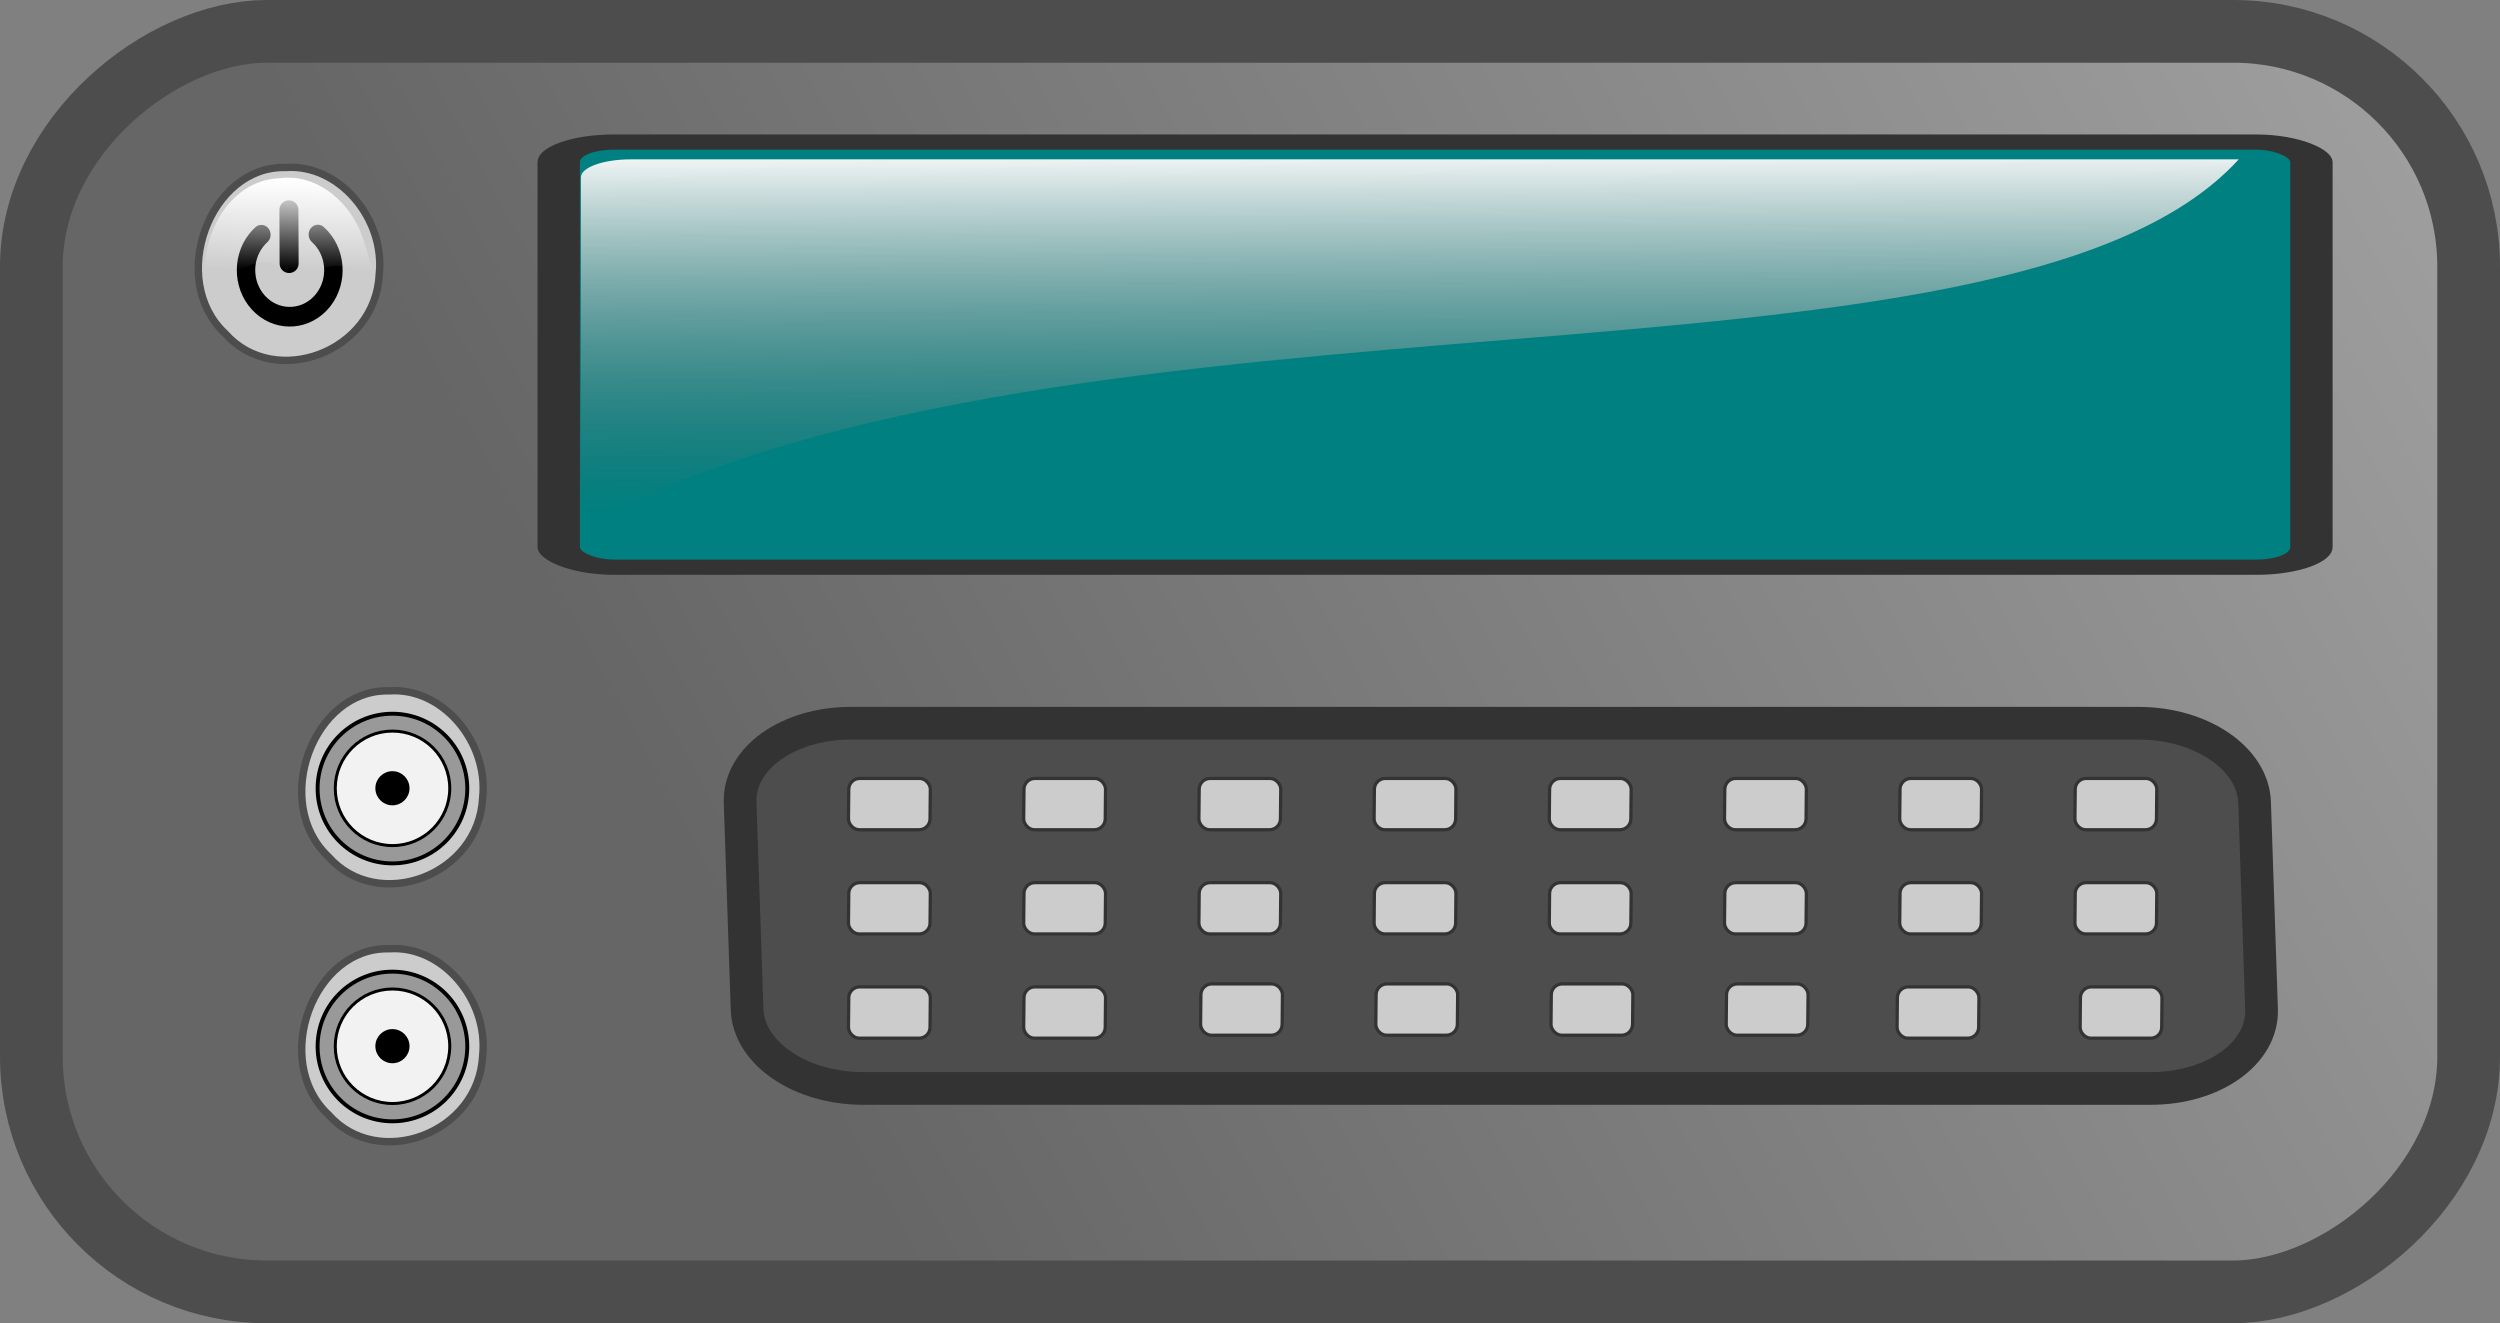
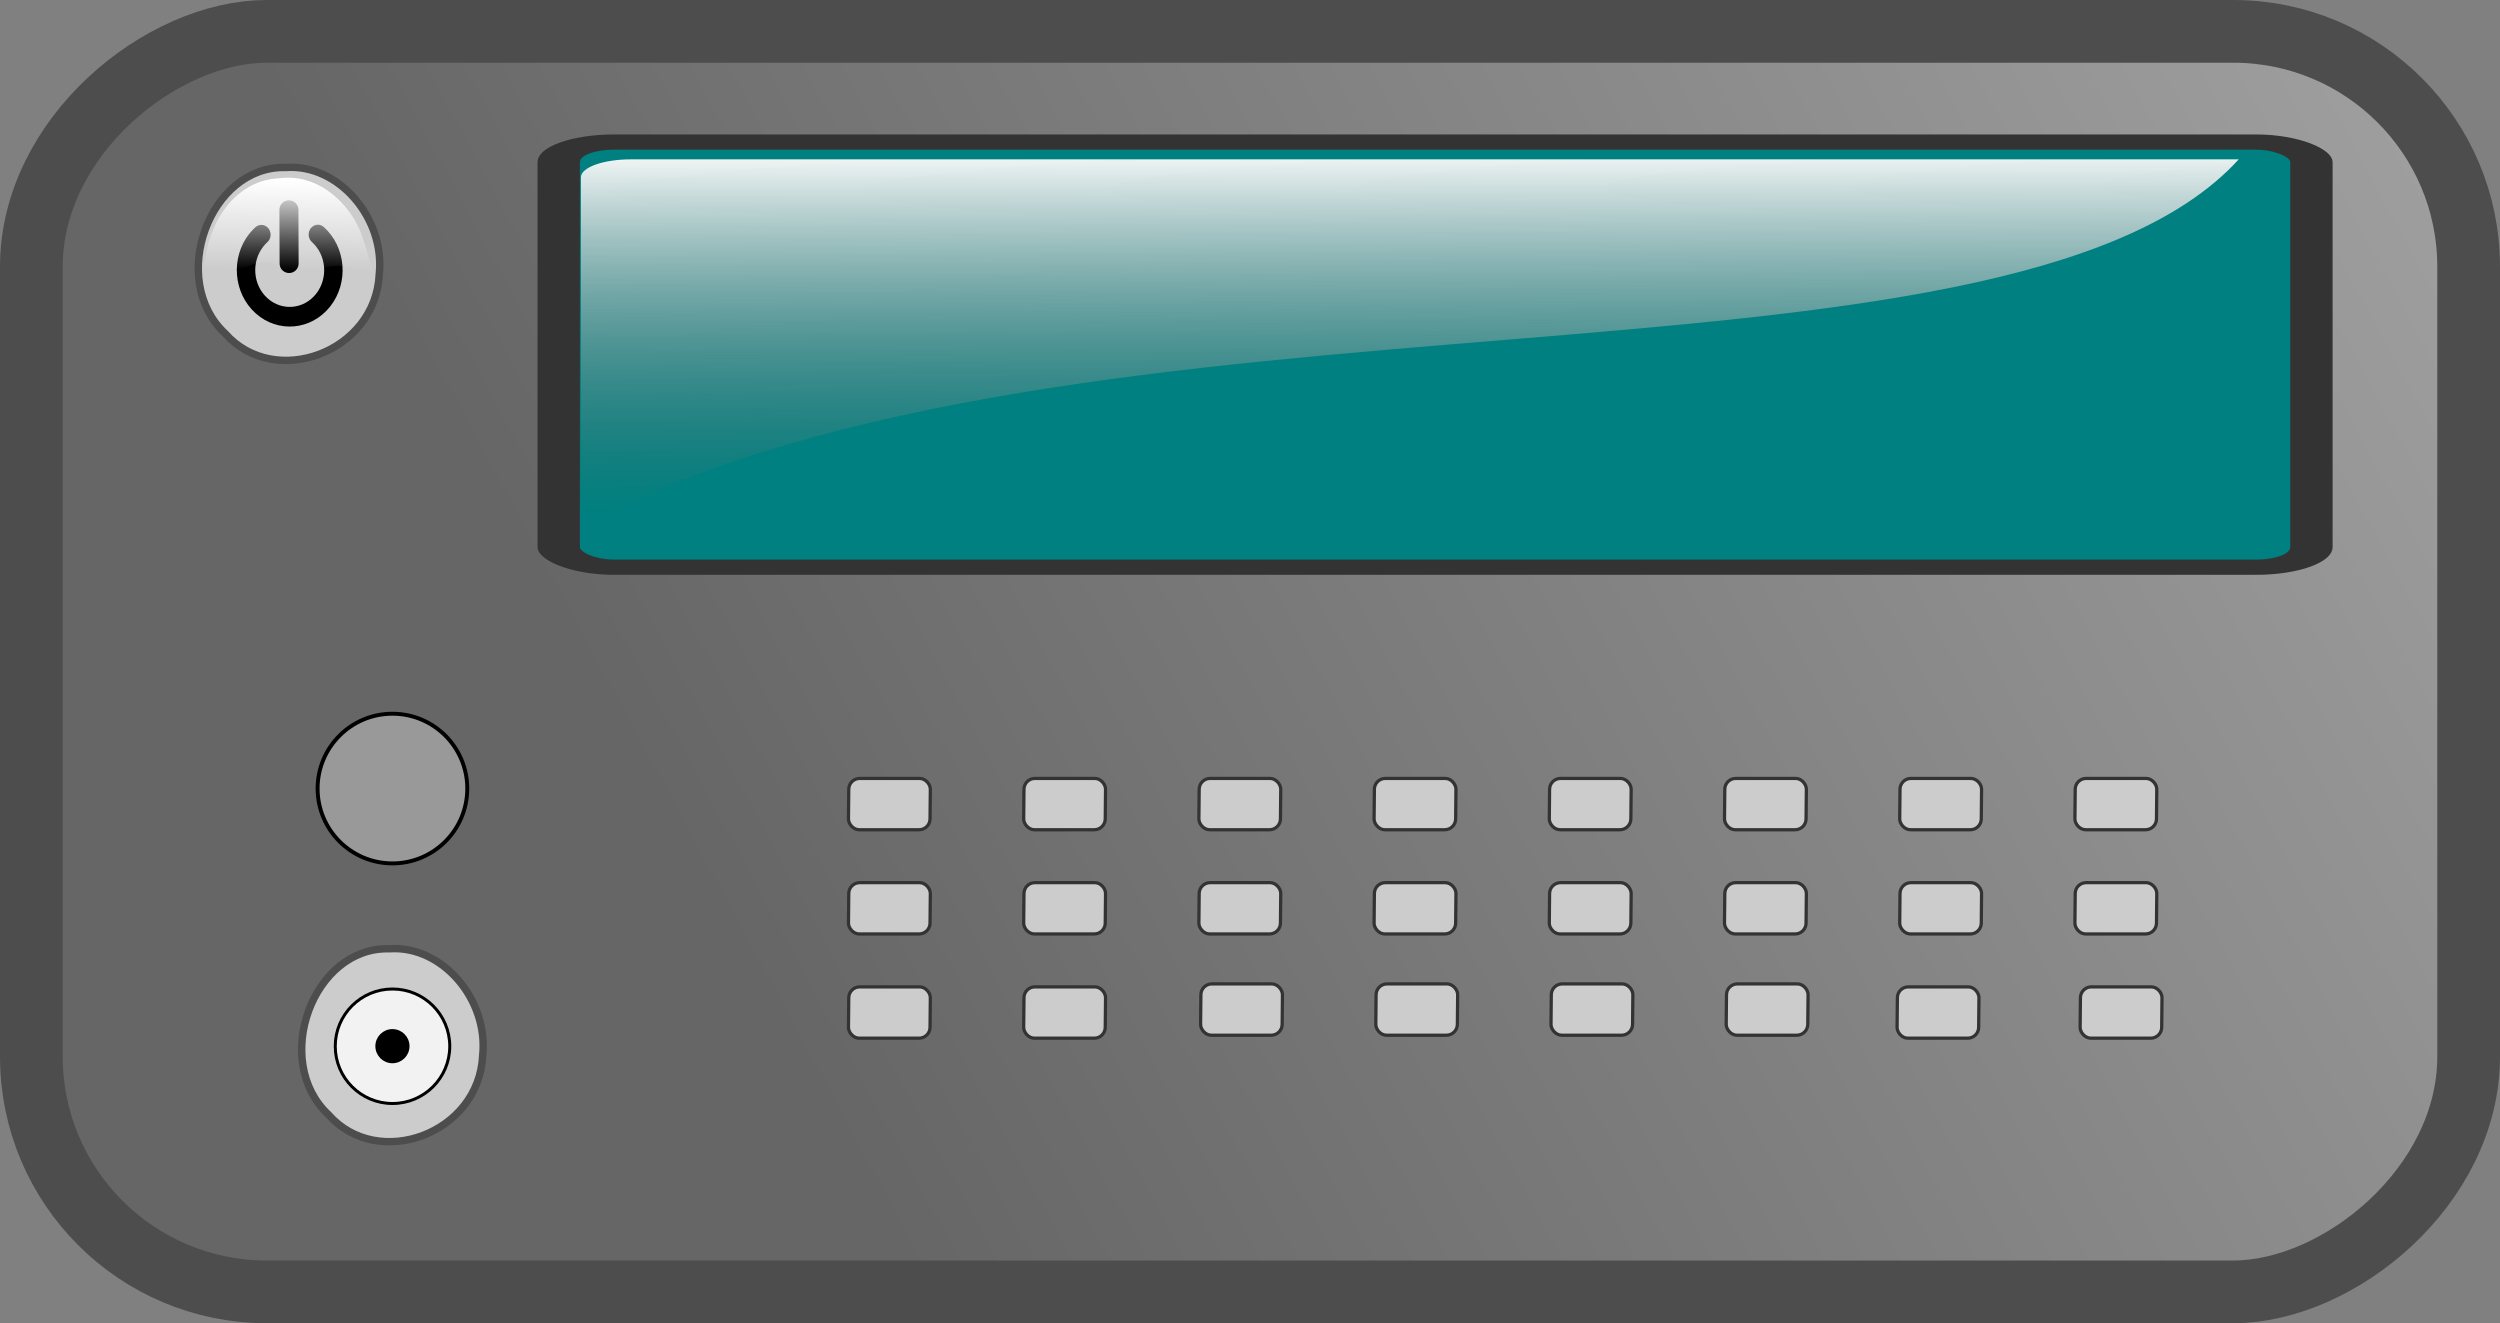
<svg xmlns="http://www.w3.org/2000/svg" xmlns:ns1="http://sodipodi.sourceforge.net/DTD/sodipodi-0.dtd" xmlns:ns2="http://www.inkscape.org/namespaces/inkscape" xmlns:xlink="http://www.w3.org/1999/xlink" width="637.798" height="337.578" id="svg47331" ns1:version="0.32" ns2:version="0.47pre4 r22446" version="1.0" ns1:docname="function_generator.svg" ns2:output_extension="org.inkscape.output.svg.inkscape" ns2:export-filename="/home/cats/Desktop/computer.png" ns2:export-xdpi="150" ns2:export-ydpi="150">
  <rect width="100%" height="100%" fill="#808080" stroke="none" />
  <title id="title3204">Function Generator</title>
  <defs id="defs47333">
    <ns2:path-effect effect="bend_path" id="path-effect49097" bendpath="m 243.121,345.888 388.166,0" is_visible="true" prop_scale="1" deactivate_knotholder="false" scale_y_rel="false" vertical="false" />
    <linearGradient ns2:collect="always" id="linearGradient48822">
      <stop style="stop-color:#808080;stop-opacity:1" offset="0" id="stop48824" />
      <stop style="stop-color:#4d4d4d;stop-opacity:1" offset="1" id="stop48826" />
    </linearGradient>
    <linearGradient ns2:collect="always" id="linearGradient48363">
      <stop style="stop-color:#b3b3b3;stop-opacity:1" offset="0" id="stop48365" />
      <stop style="stop-color:#666666;stop-opacity:1" offset="1" id="stop48367" />
    </linearGradient>
    <linearGradient id="linearGradient48155" ns2:collect="always">
      <stop id="stop48157" offset="0" style="stop-color:#999999;stop-opacity:1" />
      <stop id="stop48159" offset="1" style="stop-color:#4d4d4d;stop-opacity:1" />
    </linearGradient>
    <linearGradient ns2:collect="always" id="linearGradient48131">
      <stop style="stop-color:#1a1a1a;stop-opacity:1" offset="0" id="stop48133" />
      <stop style="stop-color:#b3b3b3;stop-opacity:1" offset="1" id="stop48135" />
    </linearGradient>
    <linearGradient ns2:collect="always" id="linearGradient48118">
      <stop style="stop-color:#ffffff;stop-opacity:1" offset="0" id="stop48120" />
      <stop style="stop-color:#666666;stop-opacity:0;" offset="1" id="stop48122" />
    </linearGradient>
    <linearGradient id="linearGradient47359">
      <stop style="stop-color:#ffffff;stop-opacity:1" offset="0" id="stop47361" />
      <stop style="stop-color:#ffffff;stop-opacity:0;" offset="1" id="stop47363" />
    </linearGradient>
    <ns2:perspective ns1:type="inkscape:persp3d" ns2:vp_x="0 : 526.18109 : 1" ns2:vp_y="0 : 1000 : 0" ns2:vp_z="744.09448 : 526.18109 : 1" ns2:persp3d-origin="372.04724 : 350.78739 : 1" id="perspective47339" />
    <ns2:perspective id="perspective47447" ns2:persp3d-origin="0.5 : 0.33333333 : 1" ns2:vp_z="1 : 0.5 : 1" ns2:vp_y="0 : 1000 : 0" ns2:vp_x="0 : 0.5 : 1" ns1:type="inkscape:persp3d" />
    <linearGradient ns2:collect="always" xlink:href="#linearGradient47359-5" id="linearGradient47384-4" gradientUnits="userSpaceOnUse" gradientTransform="matrix(0.667,0,0,0.667,43.971,129.662)" x1="501.708" y1="546.302" x2="502.102" y2="564.139" />
    <linearGradient id="linearGradient47359-5">
      <stop style="stop-color:#ffffff;stop-opacity:1" offset="0" id="stop47361-6" />
      <stop style="stop-color:#ffffff;stop-opacity:0;" offset="1" id="stop47363-2" />
    </linearGradient>
    <ns2:perspective id="perspective48664" ns2:persp3d-origin="0.5 : 0.33333333 : 1" ns2:vp_z="1 : 0.5 : 1" ns2:vp_y="0 : 1000 : 0" ns2:vp_x="0 : 0.5 : 1" ns1:type="inkscape:persp3d" />
    <linearGradient ns2:collect="always" xlink:href="#linearGradient48363" id="linearGradient48743" gradientUnits="userSpaceOnUse" gradientTransform="matrix(0.999,0,0,1.066,9.514,-152.836)" x1="74.372" y1="74.372" x2="273.317" y2="466.684" />
    <linearGradient ns2:collect="always" xlink:href="#linearGradient47359" id="linearGradient48745" gradientUnits="userSpaceOnUse" gradientTransform="matrix(0.667,0,0,0.667,59.954,-110.064)" x1="501.708" y1="546.302" x2="501.905" y2="558.325" />
    <linearGradient ns2:collect="always" xlink:href="#linearGradient47359" id="linearGradient48747" gradientUnits="userSpaceOnUse" gradientTransform="matrix(0.667,0,0,0.667,59.954,-110.064)" x1="501.708" y1="546.302" x2="502.102" y2="564.139" />
    <linearGradient ns2:collect="always" xlink:href="#linearGradient47359-5" id="linearGradient48749" gradientUnits="userSpaceOnUse" gradientTransform="matrix(0.868,0,0,0.868,96.563,-74.949)" x1="501.896" y1="540.48" x2="502.196" y2="560.1" />
    <linearGradient ns2:collect="always" xlink:href="#linearGradient48118" id="linearGradient48763" gradientUnits="userSpaceOnUse" gradientTransform="matrix(0.704,0,0,0.704,296.755,-206.308)" x1="187.789" y1="594.975" x2="228.694" y2="893.044" />
    <linearGradient ns2:collect="always" xlink:href="#linearGradient48155" id="linearGradient48766" gradientUnits="userSpaceOnUse" x1="755.296" y1="221.256" x2="674.925" y2="430.822" />
    <linearGradient ns2:collect="always" xlink:href="#linearGradient48131" id="linearGradient48772" gradientUnits="userSpaceOnUse" gradientTransform="translate(2.646,0)" x1="313.435" y1="1044.712" x2="316.081" y2="920.352" />
    <linearGradient ns2:collect="always" xlink:href="#linearGradient48822" id="linearGradient48828" x1="818.858" y1="519.552" x2="861.858" y2="537.141" gradientUnits="userSpaceOnUse" />
    <linearGradient ns2:collect="always" xlink:href="#linearGradient48363" id="linearGradient48945" gradientUnits="userSpaceOnUse" gradientTransform="matrix(0.999,0,0,1.066,9.514,-152.836)" x1="74.372" y1="74.372" x2="273.317" y2="466.684" />
    <linearGradient ns2:collect="always" xlink:href="#linearGradient47359" id="linearGradient48947" gradientUnits="userSpaceOnUse" gradientTransform="matrix(0.667,0,0,0.667,59.954,-110.064)" x1="501.708" y1="546.302" x2="501.905" y2="558.325" />
    <linearGradient ns2:collect="always" xlink:href="#linearGradient47359" id="linearGradient48949" gradientUnits="userSpaceOnUse" gradientTransform="matrix(0.667,0,0,0.667,59.954,-110.064)" x1="501.708" y1="546.302" x2="502.102" y2="564.139" />
    <linearGradient ns2:collect="always" xlink:href="#linearGradient47359-5" id="linearGradient48951" gradientUnits="userSpaceOnUse" gradientTransform="matrix(0.868,0,0,0.868,96.563,-74.949)" x1="501.896" y1="540.48" x2="502.196" y2="560.1" />
    <linearGradient ns2:collect="always" xlink:href="#linearGradient48131" id="linearGradient48953" gradientUnits="userSpaceOnUse" gradientTransform="translate(2.646,0)" x1="313.435" y1="1044.712" x2="316.081" y2="920.352" />
    <linearGradient ns2:collect="always" xlink:href="#linearGradient48155" id="linearGradient48955" gradientUnits="userSpaceOnUse" x1="755.296" y1="221.256" x2="674.925" y2="430.822" />
    <linearGradient ns2:collect="always" xlink:href="#linearGradient48118" id="linearGradient48957" gradientUnits="userSpaceOnUse" gradientTransform="matrix(0.704,0,0,0.704,296.755,-206.308)" x1="187.789" y1="594.975" x2="228.694" y2="893.044" />
    <linearGradient ns2:collect="always" xlink:href="#linearGradient48822" id="linearGradient48959" gradientUnits="userSpaceOnUse" x1="818.858" y1="519.552" x2="861.858" y2="537.141" />
    <linearGradient ns2:collect="always" xlink:href="#linearGradient48822" id="linearGradient48961" gradientUnits="userSpaceOnUse" x1="818.858" y1="519.552" x2="861.858" y2="537.141" />
    <linearGradient ns2:collect="always" xlink:href="#linearGradient48822" id="linearGradient48963" gradientUnits="userSpaceOnUse" x1="818.858" y1="519.552" x2="861.858" y2="537.141" />
    <linearGradient ns2:collect="always" xlink:href="#linearGradient48118" id="linearGradient48993" gradientUnits="userSpaceOnUse" gradientTransform="matrix(0.704,0,0,0.704,296.755,-206.308)" x1="154.846" y1="502.323" x2="158.69" y2="845.688" />
    <linearGradient ns2:collect="always" xlink:href="#linearGradient48155" id="linearGradient48996" gradientUnits="userSpaceOnUse" x1="755.296" y1="221.256" x2="674.925" y2="430.822" />
    <linearGradient ns2:collect="always" xlink:href="#linearGradient48131" id="linearGradient48999" gradientUnits="userSpaceOnUse" gradientTransform="matrix(0.704,0,0,0.704,324.585,-226.284)" x1="313.435" y1="1044.712" x2="316.081" y2="920.352" />
    <linearGradient ns2:collect="always" xlink:href="#linearGradient48363" id="linearGradient49044" gradientUnits="userSpaceOnUse" gradientTransform="matrix(0.999,0,0,1.066,9.514,-152.836)" x1="74.372" y1="74.372" x2="273.317" y2="466.684" />
    <linearGradient ns2:collect="always" xlink:href="#linearGradient47359" id="linearGradient49046" gradientUnits="userSpaceOnUse" gradientTransform="matrix(0.667,0,0,0.667,59.954,-110.064)" x1="501.708" y1="546.302" x2="501.905" y2="558.325" />
    <linearGradient ns2:collect="always" xlink:href="#linearGradient47359" id="linearGradient49048" gradientUnits="userSpaceOnUse" gradientTransform="matrix(0.667,0,0,0.667,59.954,-110.064)" x1="501.708" y1="546.302" x2="502.102" y2="564.139" />
    <linearGradient ns2:collect="always" xlink:href="#linearGradient47359-5" id="linearGradient49050" gradientUnits="userSpaceOnUse" gradientTransform="matrix(0.868,0,0,0.868,96.563,-74.949)" x1="501.896" y1="540.48" x2="502.196" y2="560.1" />
    <linearGradient ns2:collect="always" xlink:href="#linearGradient48822" id="linearGradient49099" gradientUnits="userSpaceOnUse" x1="818.858" y1="519.552" x2="861.858" y2="537.141" />
    <linearGradient ns2:collect="always" xlink:href="#linearGradient48822" id="linearGradient49101" gradientUnits="userSpaceOnUse" x1="818.858" y1="519.552" x2="861.858" y2="537.141" />
    <linearGradient ns2:collect="always" xlink:href="#linearGradient48822" id="linearGradient49103" gradientUnits="userSpaceOnUse" x1="818.858" y1="519.552" x2="861.858" y2="537.141" />
    <linearGradient ns2:collect="always" xlink:href="#linearGradient48822" id="linearGradient49130" gradientUnits="userSpaceOnUse" x1="818.858" y1="519.552" x2="861.858" y2="537.141" gradientTransform="matrix(0.953,0.303,-0.303,0.953,172.589,-229.339)" />
    <linearGradient ns2:collect="always" xlink:href="#linearGradient48363" id="linearGradient49174" gradientUnits="userSpaceOnUse" gradientTransform="matrix(1.407,0,0,1.501,60.989,-990.239)" x1="74.372" y1="74.372" x2="273.317" y2="466.684" />
    <linearGradient ns2:collect="always" xlink:href="#linearGradient47359" id="linearGradient49176" gradientUnits="userSpaceOnUse" gradientTransform="matrix(0.667,0,0,0.667,59.954,-110.064)" x1="501.708" y1="546.302" x2="501.905" y2="558.325" />
    <linearGradient ns2:collect="always" xlink:href="#linearGradient47359" id="linearGradient49178" gradientUnits="userSpaceOnUse" gradientTransform="matrix(0.667,0,0,0.667,59.954,-110.064)" x1="501.708" y1="546.302" x2="502.102" y2="564.139" />
    <linearGradient ns2:collect="always" xlink:href="#linearGradient47359" id="linearGradient49186" gradientUnits="userSpaceOnUse" gradientTransform="matrix(0.667,0,0,0.667,59.954,-110.064)" x1="501.708" y1="546.302" x2="502.102" y2="564.139" />
    <linearGradient ns2:collect="always" xlink:href="#linearGradient47359" id="linearGradient49189" gradientUnits="userSpaceOnUse" gradientTransform="matrix(0.547,0,0,0.584,-591.738,-172.089)" x1="479.46" y1="905.41" x2="479.748" y2="920.164" />
    <linearGradient ns2:collect="always" xlink:href="#linearGradient47359" id="linearGradient49192" gradientUnits="userSpaceOnUse" gradientTransform="matrix(0.667,0,0,0.667,59.954,-110.064)" x1="501.708" y1="546.302" x2="501.905" y2="558.325" />
    <linearGradient ns2:collect="always" xlink:href="#linearGradient47359" id="linearGradient49195" gradientUnits="userSpaceOnUse" gradientTransform="matrix(0.547,0,0,0.584,-563.715,-172.059)" x1="479.918" y1="904.483" x2="480.421" y2="918.496" />
    <linearGradient ns2:collect="always" xlink:href="#linearGradient47359-5" id="linearGradient49198" gradientUnits="userSpaceOnUse" gradientTransform="matrix(0.868,0,0,0.868,96.563,-74.949)" x1="501.896" y1="540.48" x2="502.196" y2="560.1" />
    <linearGradient ns2:collect="always" xlink:href="#linearGradient47359-5" id="linearGradient49201" gradientUnits="userSpaceOnUse" gradientTransform="matrix(1.221,0,0,1.302,-836.33,-628.15)" x1="490.841" y1="703.203" x2="490.545" y2="720.999" />
    <linearGradient ns2:collect="always" xlink:href="#linearGradient48118" id="linearGradient2945" gradientUnits="userSpaceOnUse" gradientTransform="matrix(0.704,0,0,0.704,289.352,-206.308)" x1="154.846" y1="502.323" x2="158.69" y2="845.688" />
    <ns2:perspective id="perspective2955" ns2:persp3d-origin="0.5 : 0.33333333 : 1" ns2:vp_z="1 : 0.5 : 1" ns2:vp_y="0 : 1000 : 0" ns2:vp_x="0 : 0.5 : 1" ns1:type="inkscape:persp3d" />
    <linearGradient ns2:collect="always" xlink:href="#linearGradient47359-5" id="linearGradient2988" gradientUnits="userSpaceOnUse" gradientTransform="matrix(1.221,0,0,1.302,-836.33,-628.15)" x1="490.841" y1="703.203" x2="490.545" y2="720.999" />
    <ns2:perspective id="perspective2922" ns2:persp3d-origin="0.5 : 0.33333333 : 1" ns2:vp_z="1 : 0.5 : 1" ns2:vp_y="0 : 1000 : 0" ns2:vp_x="0 : 0.5 : 1" ns1:type="inkscape:persp3d" />
    <linearGradient ns2:collect="always" xlink:href="#linearGradient47359-5-1" id="linearGradient2988-1" gradientUnits="userSpaceOnUse" gradientTransform="matrix(1.221,0,0,1.302,-836.33,-628.15)" x1="490.841" y1="703.203" x2="490.545" y2="720.999" />
    <linearGradient id="linearGradient47359-5-1">
      <stop style="stop-color:#ffffff;stop-opacity:1" offset="0" id="stop47361-6-5" />
      <stop style="stop-color:#ffffff;stop-opacity:0;" offset="1" id="stop47363-2-9" />
    </linearGradient>
    <ns2:perspective id="perspective2922-4" ns2:persp3d-origin="0.5 : 0.33333333 : 1" ns2:vp_z="1 : 0.5 : 1" ns2:vp_y="0 : 1000 : 0" ns2:vp_x="0 : 0.5 : 1" ns1:type="inkscape:persp3d" />
    <linearGradient ns2:collect="always" xlink:href="#linearGradient47359-5-7" id="linearGradient2988-4" gradientUnits="userSpaceOnUse" gradientTransform="matrix(1.221,0,0,1.302,-836.33,-628.15)" x1="490.841" y1="703.203" x2="490.545" y2="720.999" />
    <linearGradient id="linearGradient47359-5-7">
      <stop style="stop-color:#ffffff;stop-opacity:1" offset="0" id="stop47361-6-6" />
      <stop style="stop-color:#ffffff;stop-opacity:0;" offset="1" id="stop47363-2-3" />
    </linearGradient>
    <ns2:perspective id="perspective3051" ns2:persp3d-origin="0.5 : 0.33333333 : 1" ns2:vp_z="1 : 0.5 : 1" ns2:vp_y="0 : 1000 : 0" ns2:vp_x="0 : 0.5 : 1" ns1:type="inkscape:persp3d" />
    <ns2:perspective id="perspective3109" ns2:persp3d-origin="0.5 : 0.33333333 : 1" ns2:vp_z="1 : 0.5 : 1" ns2:vp_y="0 : 1000 : 0" ns2:vp_x="0 : 0.5 : 1" ns1:type="inkscape:persp3d" />
    <ns2:perspective id="perspective3142" ns2:persp3d-origin="0.5 : 0.33333333 : 1" ns2:vp_z="1 : 0.5 : 1" ns2:vp_y="0 : 1000 : 0" ns2:vp_x="0 : 0.5 : 1" ns1:type="inkscape:persp3d" />
  </defs>
  <ns1:namedview id="base" pagecolor="#ffffff" bordercolor="#666666" borderopacity="1.0" ns2:pageopacity="0.0" ns2:pageshadow="2" ns2:zoom="1.4011556" ns2:cx="193.64511" ns2:cy="159.14519" ns2:document-units="px" ns2:current-layer="layer1" showgrid="false" showguides="true" ns2:guide-bbox="true" ns2:window-width="1280" ns2:window-height="726" ns2:window-x="0" ns2:window-y="25" ns2:window-maximized="1" ns2:snap-global="true">
    <ns1:guide orientation="0,1" position="470.136,-215.914" id="guide2980" />
  </ns1:namedview>
  <g ns2:label="Layer 1" ns2:groupmode="layer" id="layer1" transform="translate(-54.312,-114.791)">
    <rect style="fill:url(#linearGradient49174);fill-opacity:1;stroke:#4d4d4d;stroke-width:16" id="rect47341" width="321.578" height="621.798" x="122.791" y="-684.11" ry="60.036" transform="matrix(0,1,-1,0,0,0)" />
    <g id="g2982" transform="translate(362.754,-126.828)">
      <path style="color:#000000;fill:#cccccc;fill-opacity:1;fill-rule:nonzero;stroke:#4d4d4d;stroke-width:1.891;stroke-linecap:butt;stroke-linejoin:miter;stroke-miterlimit:4;stroke-opacity:1;stroke-dasharray:none;stroke-dashoffset:0;marker:none;visibility:visible;display:inline;overflow:visible;enable-background:accumulate" d="m -235.546,284.349 c -19.446,-0.537 -30.167,28.625 -15.449,42.361 12.662,14.297 38.398,4.786 39.308,-15.138 1.504,-14.223 -10.288,-28.202 -23.859,-27.223 z" id="path47347-2" />
      <path transform="matrix(1.567,0,0,1.671,-978.137,-619.822)" ns1:open="true" ns1:end="10.289394" ns1:start="5.4130112" d="m 479.126,551.332 c 3.003,2.532 3.384,7.02 0.852,10.022 -2.532,3.003 -7.02,3.384 -10.022,0.852 -3.003,-2.532 -3.384,-7.02 -0.852,-10.022 0.251,-0.297 0.526,-0.574 0.822,-0.826" ns1:ry="7.1124196" ns1:rx="7.1124196" ns1:cy="556.7688" ns1:cx="474.54065" id="path47489" style="color:#000000;fill:none;stroke:#000000;stroke-width:3;stroke-linecap:round;stroke-linejoin:round;stroke-miterlimit:4;stroke-opacity:1;stroke-dasharray:none;stroke-dashoffset:0;marker:none;visibility:visible;display:inline;overflow:visible;enable-background:accumulate" ns1:type="arc" />
      <path ns1:nodetypes="cc" id="path48001" d="m -234.684,308.843 -0.047,-13.691" style="color:#000000;fill:none;stroke:#000000;stroke-width:4.854;stroke-linecap:round;stroke-linejoin:round;stroke-miterlimit:4;stroke-opacity:1;stroke-dasharray:none;stroke-dashoffset:0;marker:none;visibility:visible;display:inline;overflow:visible;enable-background:accumulate" />
      <path style="color:#000000;fill:url(#linearGradient2988);fill-opacity:1;fill-rule:nonzero;stroke-width:1;stroke-linecap:butt;stroke-linejoin:miter;stroke-miterlimit:4;stroke-opacity:1;stroke-dashoffset:0;marker:none;visibility:visible;display:inline;overflow:visible;enable-background:accumulate" d="m -237.117,287.096 c -13.137,0.49 -20.698,15.182 -18.939,28.139 6.488,-2.062 14.641,-11.202 20.255,-4.151 7.345,1.561 15.803,-6.331 20.943,3.044 4.154,3.717 -0.175,-9.607 -1.775,-13.787 -3.646,-8.208 -11.579,-14.419 -20.484,-13.245 z" id="path47349-1" />
    </g>
    <g id="g2939" transform="matrix(1.081,0,0,0.389,-162.36,94.12)">
      <rect style="fill:#008080;fill-opacity:1;stroke:#333333;stroke-width:10" id="rect48116" width="413.64" height="278.814" x="332.299" y="146.317" ry="13.075" />
      <path ns1:nodetypes="ccccc" id="rect48114" d="m 349.358,157.641 379.429,0 c -55.094,168.088 -272.547,66.688 -391.257,240.41 l 0,-228.582 c 0,-6.553 5.276,-11.828 11.828,-11.828 z" style="fill:url(#linearGradient2945);fill-opacity:1;stroke:none" />
    </g>
-     <path style="fill:#4d4d4d;stroke:#333333;stroke-width:8.342" d="m 271.359,299.305 328.554,0 c 16.016,-10e-6 29.212,9.002 29.589,20.184 l 1.777,52.799 c 0.376,11.182 -12.214,20.184 -28.23,20.184 l -328.554,0 c -16.016,-1e-5 -29.212,-9.002 -29.589,-20.184 l -1.777,-52.799 c -0.376,-11.182 12.214,-20.184 28.23,-20.184 z" id="rect48383" ns2:path-effect="#path-effect49097" ns2:original-d="m 270.58911,299.30545 330.07904,0 c 16.0902,0 29.34809,9.00196 29.72619,20.18377 l 1.78535,52.79851 c 0.37811,11.18181 -12.27098,20.18377 -28.36118,20.18377 l -330.07905,0 c -16.0902,0 -29.34808,-9.00196 -29.72619,-20.18377 l -1.78535,-52.79851 c -0.3781,-11.18181 12.27099,-20.18377 28.36119,-20.18377 z" />
    <rect transform="matrix(1,0,-0.01,1,0,0)" ry="2.755" y="313.383" x="274.009" height="13.089" width="20.81" id="rect48387" style="fill:#cccccc;stroke:#333333;stroke-width:0.834;stroke-opacity:1" ns2:tile-cx="363.49258" ns2:tile-cy="618.2163" ns2:tile-w="41.281804" ns2:tile-h="35.326644" ns2:tile-x0="342.85168" ns2:tile-y0="600.55297" />
    <use x="0" y="0" ns2:tiled-clone-of="#rect48387" xlink:href="#rect48387" transform="translate(2.1348486e-6,26.589)" id="use48607" style="fill:#cccccc;stroke:#333333;stroke-width:1" width="744.094" height="1052.362" />
    <use x="0" y="0" ns2:tiled-clone-of="#rect48387" xlink:href="#rect48387" transform="translate(2.1348486e-6,53.179)" id="use48609" style="fill:#cccccc;stroke:#333333;stroke-width:1" width="744.094" height="1052.362" />
    <use x="0" y="0" ns2:tiled-clone-of="#rect48387" xlink:href="#rect48387" transform="translate(44.699,7.4433476e-7)" id="use48611" style="fill:#cccccc;stroke:#333333;stroke-width:1" width="744.094" height="1052.362" />
    <use x="0" y="0" ns2:tiled-clone-of="#rect48387" xlink:href="#rect48387" transform="translate(44.699,26.589)" id="use48613" style="fill:#cccccc;stroke:#333333;stroke-width:1" width="744.094" height="1052.362" />
    <use x="0" y="0" ns2:tiled-clone-of="#rect48387" xlink:href="#rect48387" transform="translate(44.699,53.179)" id="use48615" style="fill:#cccccc;stroke:#333333;stroke-width:1" width="744.094" height="1052.362" />
    <use x="0" y="0" ns2:tiled-clone-of="#rect48387" xlink:href="#rect48387" transform="translate(89.397,7.4433476e-7)" id="use48617" style="fill:#cccccc;stroke:#333333;stroke-width:1" width="744.094" height="1052.362" />
    <use x="0" y="0" ns2:tiled-clone-of="#rect48387" xlink:href="#rect48387" transform="translate(89.397,26.589)" id="use48619" style="fill:#cccccc;stroke:#333333;stroke-width:1" width="744.094" height="1052.362" />
    <use x="0" y="0" ns2:tiled-clone-of="#rect48387" xlink:href="#rect48387" transform="translate(134.096,7.4433476e-7)" id="use48623" style="fill:#cccccc;stroke:#333333;stroke-width:1" width="744.094" height="1052.362" />
    <use x="0" y="0" ns2:tiled-clone-of="#rect48387" xlink:href="#rect48387" transform="translate(134.096,26.589)" id="use48625" style="fill:#cccccc;stroke:#333333;stroke-width:1" width="744.094" height="1052.362" />
    <use x="0" y="0" ns2:tiled-clone-of="#rect48387" xlink:href="#rect48387" transform="translate(178.794,7.4433476e-7)" id="use48629" style="fill:#cccccc;stroke:#333333;stroke-width:1" width="744.094" height="1052.362" />
    <use x="0" y="0" ns2:tiled-clone-of="#rect48387" xlink:href="#rect48387" transform="translate(178.794,26.589)" id="use48631" style="fill:#cccccc;stroke:#333333;stroke-width:1" width="744.094" height="1052.362" />
    <use x="0" y="0" ns2:tiled-clone-of="#rect48387" xlink:href="#rect48387" transform="translate(223.493,7.4433476e-7)" id="use48635" style="fill:#cccccc;stroke:#333333;stroke-width:1" width="744.094" height="1052.362" />
    <use x="0" y="0" ns2:tiled-clone-of="#rect48387" xlink:href="#rect48387" transform="translate(223.493,26.589)" id="use48637" style="fill:#cccccc;stroke:#333333;stroke-width:1" width="744.094" height="1052.362" />
    <use x="0" y="0" ns2:tiled-clone-of="#rect48387" xlink:href="#rect48387" transform="translate(268.191,7.4433476e-7)" id="use48641" style="fill:#cccccc;stroke:#333333;stroke-width:1" width="744.094" height="1052.362" />
    <use x="0" y="0" ns2:tiled-clone-of="#rect48387" xlink:href="#rect48387" transform="translate(268.191,26.589)" id="use48643" style="fill:#cccccc;stroke:#333333;stroke-width:1" width="744.094" height="1052.362" />
    <use x="0" y="0" ns2:tiled-clone-of="#rect48387" xlink:href="#rect48387" transform="translate(267.523,53.179)" id="use48645" style="fill:#cccccc;stroke:#333333;stroke-width:1" width="744.094" height="1052.362" />
    <use x="0" y="0" ns2:tiled-clone-of="#rect48387" xlink:href="#rect48387" transform="translate(312.89,7.4433476e-7)" id="use48647" style="fill:#cccccc;stroke:#333333;stroke-width:1" width="744.094" height="1052.362" />
    <use x="0" y="0" ns2:tiled-clone-of="#rect48387" xlink:href="#rect48387" transform="translate(312.89,26.589)" id="use48649" style="fill:#cccccc;stroke:#333333;stroke-width:1" width="744.094" height="1052.362" />
    <use x="0" y="0" ns2:tiled-clone-of="#rect48387" xlink:href="#rect48387" transform="translate(314.221,53.179)" id="use48651" style="fill:#cccccc;stroke:#333333;stroke-width:1" width="744.094" height="1052.362" />
    <use x="0" y="0" ns2:tiled-clone-of="#rect48387" xlink:href="#rect48387" transform="translate(89.832,52.42)" id="use48619-9" style="fill:#cccccc;stroke:#333333;stroke-width:1" width="744.094" height="1052.362" />
    <use x="0" y="0" ns2:tiled-clone-of="#rect48387" xlink:href="#rect48387" transform="translate(134.531,52.42)" id="use48625-7" style="fill:#cccccc;stroke:#333333;stroke-width:1" width="744.094" height="1052.362" />
    <use x="0" y="0" ns2:tiled-clone-of="#rect48387" xlink:href="#rect48387" transform="translate(179.229,52.42)" id="use48631-7" style="fill:#cccccc;stroke:#333333;stroke-width:1" width="744.094" height="1052.362" />
    <use x="0" y="0" ns2:tiled-clone-of="#rect48387" xlink:href="#rect48387" transform="translate(223.928,52.42)" id="use48637-6" style="fill:#cccccc;stroke:#333333;stroke-width:1" width="744.094" height="1052.362" />
    <g id="g3125">
      <g transform="translate(389.137,6.694)" id="g2982-8">
-         <path id="path47347-2-4" d="m -235.546,284.349 c -19.446,-0.537 -30.167,28.625 -15.449,42.361 12.662,14.297 38.398,4.786 39.308,-15.138 1.504,-14.223 -10.288,-28.202 -23.859,-27.223 z" style="color:#000000;fill:#cccccc;fill-opacity:1;fill-rule:nonzero;stroke:#4d4d4d;stroke-width:1.891;stroke-linecap:butt;stroke-linejoin:miter;stroke-miterlimit:4;stroke-opacity:1;stroke-dasharray:none;stroke-dashoffset:0;marker:none;visibility:visible;display:inline;overflow:visible;enable-background:accumulate" />
-       </g>
+         </g>
      <g style="fill:#999999" transform="translate(387.954,76.244)" id="g2982-7">
        <path id="path3035" d="m 285.021,257.746 c 0,10.544 -8.548,19.092 -19.092,19.092 -10.544,0 -19.092,-8.548 -19.092,-19.092 0,-10.544 8.548,-19.092 19.092,-19.092 10.544,0 19.092,8.548 19.092,19.092" style="fill:#999999;stroke:#000000;stroke-width:1px;stroke-linecap:butt;stroke-linejoin:miter;stroke-opacity:1" transform="translate(-499.453,-18.022)" />
      </g>
      <g style="fill:#f2f2f2" transform="matrix(0.765,0,0,0.765,333.094,132.522)" id="g2982-7-4">
-         <path id="path3035-1" d="m 285.021,257.746 c 0,10.544 -8.548,19.092 -19.092,19.092 -10.544,0 -19.092,-8.548 -19.092,-19.092 0,-10.544 8.548,-19.092 19.092,-19.092 10.544,0 19.092,8.548 19.092,19.092 z" style="fill:#f2f2f2;stroke:#000000;stroke-width:1px;stroke-linecap:butt;stroke-linejoin:miter;stroke-opacity:1" transform="translate(-499.453,-18.022)" />
-       </g>
-       <path transform="translate(-103.523,64.037)" d="m 261.81,251.851 c 0,2.13 -1.727,3.857 -3.857,3.857 -2.13,0 -3.857,-1.727 -3.857,-3.857 0,-2.13 1.727,-3.857 3.857,-3.857 2.13,0 3.857,1.727 3.857,3.857 z" ns1:ry="3.857233" ns1:rx="3.857233" ns1:cy="251.85129" ns1:cx="257.95245" id="path3123" style="fill:#000000;stroke:#000000" ns1:type="arc" />
+         </g>
    </g>
    <g transform="translate(-3.6132813e-6,65.8)" id="g3125-9">
      <g transform="translate(389.137,6.694)" id="g2982-8-0">
        <path id="path47347-2-4-0" d="m -235.546,284.349 c -19.446,-0.537 -30.167,28.625 -15.449,42.361 12.662,14.297 38.398,4.786 39.308,-15.138 1.504,-14.223 -10.288,-28.202 -23.859,-27.223 z" style="color:#000000;fill:#cccccc;fill-opacity:1;fill-rule:nonzero;stroke:#4d4d4d;stroke-width:1.891;stroke-linecap:butt;stroke-linejoin:miter;stroke-miterlimit:4;stroke-opacity:1;stroke-dasharray:none;stroke-dashoffset:0;marker:none;visibility:visible;display:inline;overflow:visible;enable-background:accumulate" />
      </g>
      <g style="fill:#999999" transform="translate(387.954,76.244)" id="g2982-7-2">
-         <path id="path3035-2" d="m 285.021,257.746 c 0,10.544 -8.548,19.092 -19.092,19.092 -10.544,0 -19.092,-8.548 -19.092,-19.092 0,-10.544 8.548,-19.092 19.092,-19.092 10.544,0 19.092,8.548 19.092,19.092" style="fill:#999999;stroke:#000000;stroke-width:1px;stroke-linecap:butt;stroke-linejoin:miter;stroke-opacity:1" transform="translate(-499.453,-18.022)" />
-       </g>
+         </g>
      <g style="fill:#f2f2f2" transform="matrix(0.765,0,0,0.765,333.094,132.522)" id="g2982-7-4-6">
        <path id="path3035-1-9" d="m 285.021,257.746 c 0,10.544 -8.548,19.092 -19.092,19.092 -10.544,0 -19.092,-8.548 -19.092,-19.092 0,-10.544 8.548,-19.092 19.092,-19.092 10.544,0 19.092,8.548 19.092,19.092 z" style="fill:#f2f2f2;stroke:#000000;stroke-width:1px;stroke-linecap:butt;stroke-linejoin:miter;stroke-opacity:1" transform="translate(-499.453,-18.022)" />
      </g>
      <path transform="translate(-103.523,64.037)" d="m 261.81,251.851 c 0,2.13 -1.727,3.857 -3.857,3.857 -2.13,0 -3.857,-1.727 -3.857,-3.857 0,-2.13 1.727,-3.857 3.857,-3.857 2.13,0 3.857,1.727 3.857,3.857 z" ns1:ry="3.857233" ns1:rx="3.857233" ns1:cy="251.85129" ns1:cx="257.95245" id="path3123-0" style="fill:#000000;stroke:#000000" ns1:type="arc" />
    </g>
  </g>
</svg>